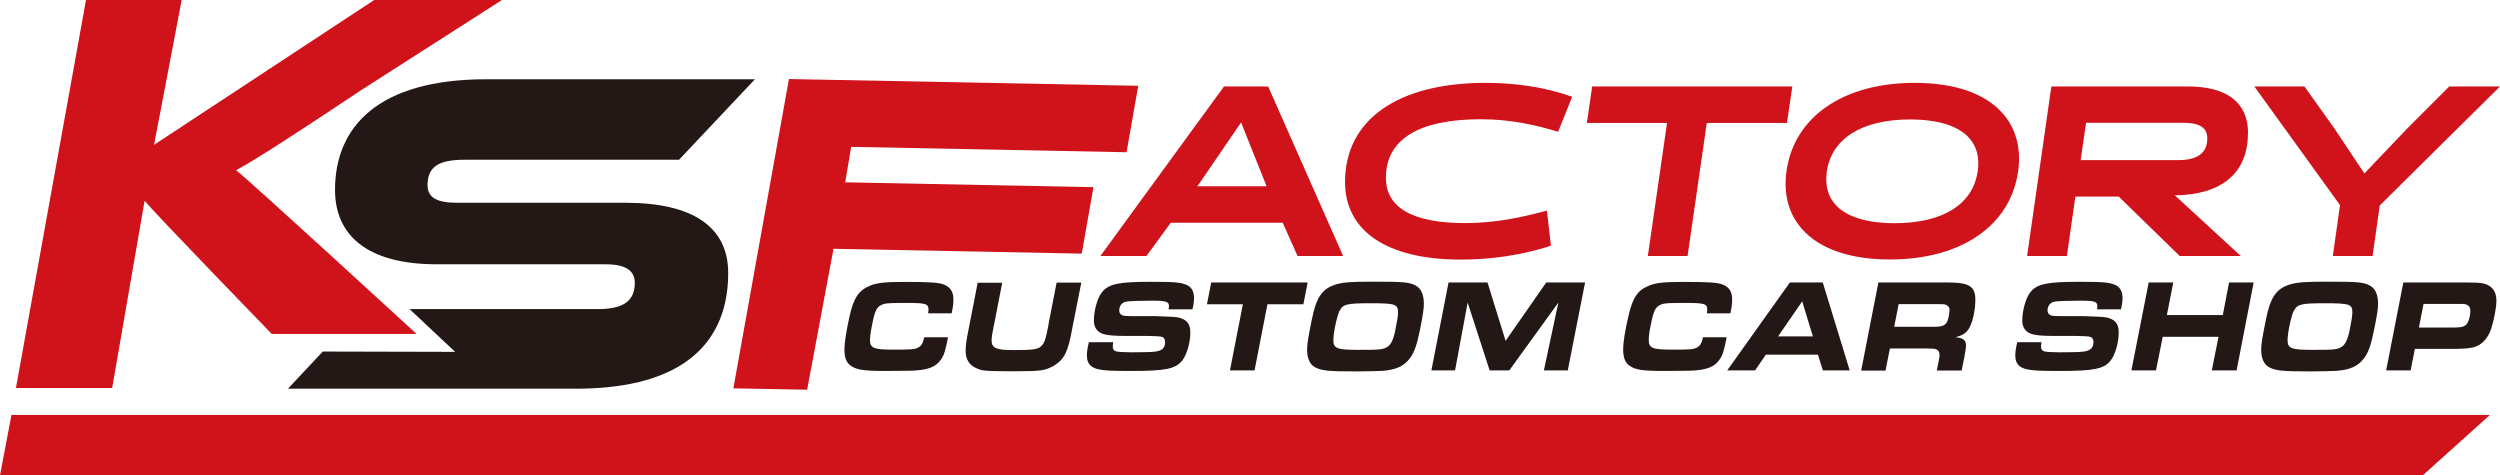
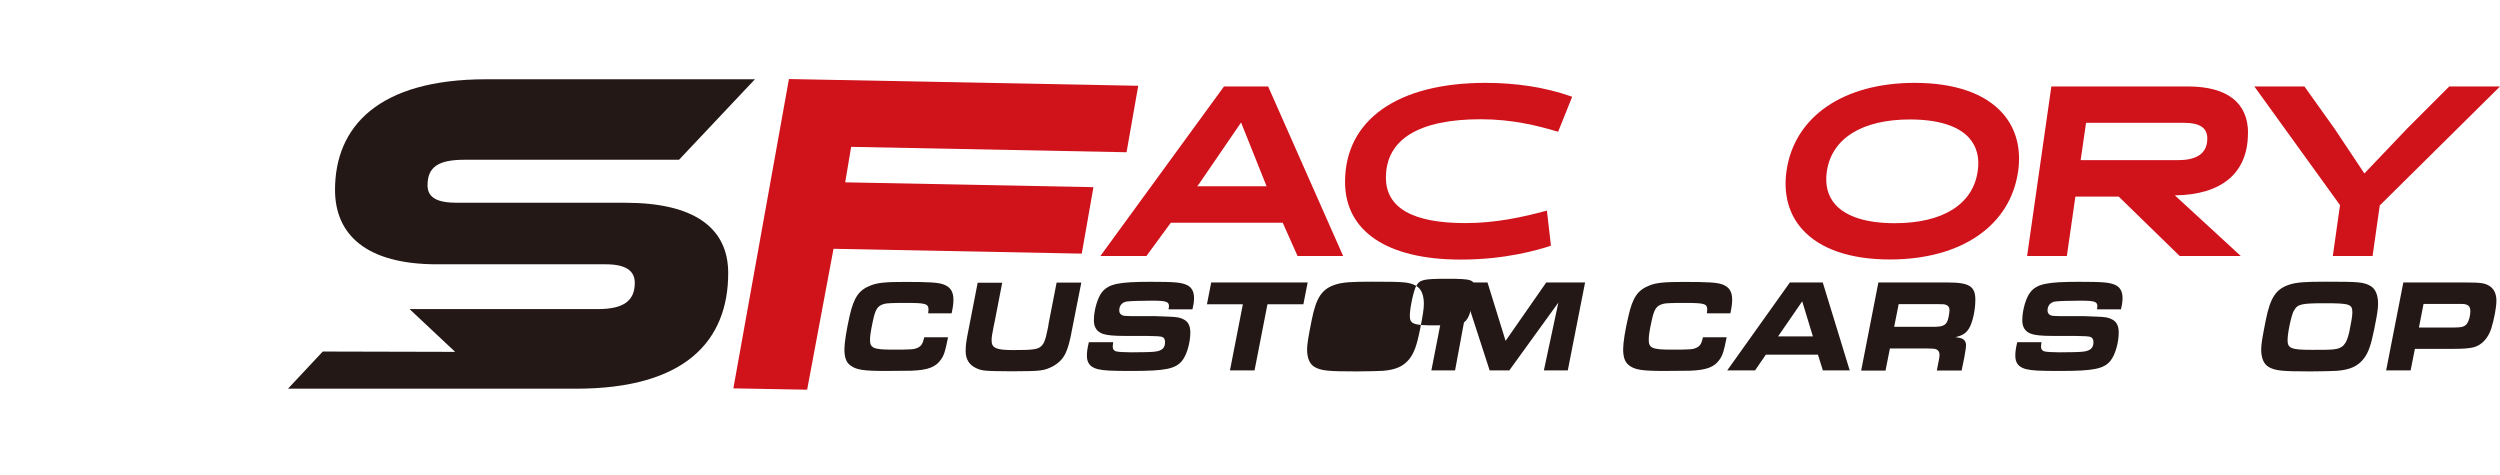
<svg xmlns="http://www.w3.org/2000/svg" id="_レイヤー_2" data-name="レイヤー 2" viewBox="0 0 222.67 42.34">
  <defs>
    <style>
      .cls-1 {
        fill: #231815;
      }

      .cls-2 {
        fill: #d0121b;
      }
    </style>
  </defs>
  <g id="_レイヤー_1-2" data-name="レイヤー 1">
    <polygon class="cls-2" points="97.39 16.67 75.28 16.24 75.81 13.08 100.34 13.56 101.38 7.64 70.27 7.04 65.32 34.59 71.89 34.71 74.24 22.16 96.35 22.59 97.39 16.67" />
    <path class="cls-2" d="M109.02,7.7l-11.01,15.1h4.1l2.17-2.96h9.97l1.32,2.96h4.06l-6.68-15.1h-3.91ZM112.8,16.59h-6.17l.16-.2,3.75-5.48,2.18,5.45.09.23Z" />
    <g>
      <path class="cls-2" d="M132.31,7.38c-7.83,0-12.51,3.3-12.51,8.82,0,4.4,3.75,6.92,10.3,6.92,4.03,0,6.84-.86,7.91-1.19l-.03-.14.05.13.11-.03-.36-3.13-.16.04c-1.99.53-4.38,1.07-7.11,1.07-4.69,0-7.07-1.36-7.07-4.05,0-3.4,2.92-5.2,8.45-5.2,2.77,0,5.07.57,6.76,1.08l.13.03,1.25-3.11-.14-.05c-2.27-.79-4.82-1.19-7.58-1.19" />
-       <polygon class="cls-2" points="159.64 7.7 141.81 7.7 141.34 10.95 148.48 10.95 146.77 22.8 150.31 22.8 152.02 10.95 159.16 10.95 159.64 7.7" />
      <path class="cls-2" d="M170.54,7.38c-6.35,0-10.73,3.01-11.42,7.85-.29,2.04.19,3.84,1.4,5.19,1.57,1.76,4.27,2.69,7.81,2.69,6.36,0,10.73-3.01,11.42-7.85.29-2.04-.19-3.84-1.4-5.19-1.57-1.76-4.27-2.69-7.82-2.69M176.15,15.24c-.41,2.95-3.1,4.64-7.39,4.64-2.49,0-4.31-.57-5.28-1.65-.68-.76-.94-1.75-.77-2.95.43-2.95,3.13-4.64,7.41-4.64,2.49,0,4.32.57,5.28,1.66.67.76.93,1.76.75,2.95" />
      <path class="cls-2" d="M200.23,11.86c0-2.72-1.86-4.16-5.38-4.16h-12.14l-2.16,15.1h3.54l.76-5.29h3.86l5.43,5.29h5.44l-5.87-5.4c4.2-.05,6.51-2.01,6.51-5.54M194.03,14.26h-8.71l.48-3.32h8.75c1.38,0,2.05.45,2.05,1.39,0,1.28-.86,1.93-2.56,1.93" />
      <polygon class="cls-2" points="218.15 7.7 214.4 11.45 210.59 15.45 207.94 11.47 205.25 7.7 200.79 7.7 208.42 18.27 207.78 22.8 211.32 22.8 211.96 18.3 222.67 7.7 218.15 7.7" />
      <path class="cls-1" d="M55.7,18.06h-14.99c-1.77,0-2.63-.45-2.63-1.56,0-1.65.99-2.27,3.29-2.27h19.11l6.76-7.17h-23.93c-9.64,0-13.47,4.24-13.47,9.85,0,4,2.8,6.63,9.06,6.63h15.04c1.73,0,2.6.53,2.6,1.65,0,1.6-.99,2.34-3.3,2.34h-16.76l4.06,3.81-11.79-.03-3.1,3.31h25.66c9.81,0,13.55-4.33,13.55-10.3,0-4.12-3.17-6.26-9.14-6.26" />
-       <polygon class="cls-2" points="221.77 36.96 1.02 36.96 0 42.34 215.79 42.34 221.77 36.96" />
-       <path class="cls-2" d="M21.03,15.16c1.93-1.07,3.83-2.31,8.03-5.07l3.12-2.07L44.71,0h-11.38L13.72,12.9C13.88,12.13,16.18,0,16.18,0H7.66L1.42,34.56h8.57l2.89-16.68c.74.95,11.32,11.86,11.32,11.86h12.9s-14.71-13.51-16.07-14.58" />
      <path class="cls-1" d="M84.44,30.04c-.24,1.23-.36,1.6-.62,1.97-.47.69-1.16.95-2.65,1.01-.33.01-1.36.02-2.28.02-2.01,0-2.64-.1-3.17-.51-.35-.26-.51-.71-.51-1.42,0-.58.18-1.69.46-2.95.38-1.68.83-2.33,1.89-2.74.61-.24,1.33-.31,3.03-.31,2.18,0,2.93.05,3.41.21.63.22.92.63.92,1.37,0,.34-.04.65-.16,1.22h-2.09c.02-.15.03-.24.03-.32,0-.54-.24-.61-2-.61-1.17,0-1.72.02-1.96.09-.57.17-.76.45-.98,1.45-.19.9-.27,1.37-.27,1.75,0,.73.31.87,2.01.87s1.91-.02,2.22-.16c.33-.14.48-.38.6-.94h2.12Z" />
      <path class="cls-1" d="M89.27,25.16l-.66,3.4c-.02.13-.06.28-.1.47-.15.75-.19,1.02-.19,1.29,0,.68.4.86,1.92.86,1.77,0,2.21-.06,2.51-.36.23-.22.36-.53.5-1.22q.03-.14.11-.51c.03-.2.04-.27.05-.33l.7-3.59h2.2l-.81,4.1c-.38,2.1-.69,2.73-1.67,3.33-.86.43-1.01.46-3.71.47-2.43-.02-2.63-.03-3.17-.28-.61-.27-.94-.79-.94-1.49,0-.54.04-.87.25-1.91l.82-4.21h2.19Z" />
      <path class="cls-1" d="M99.15,30.49c-.03.21-.04.29-.04.41,0,.21.12.35.31.4.21.05.8.08,1.35.08.91,0,1.82-.02,2.09-.06.66-.08.91-.33.91-.86,0-.22-.09-.39-.25-.45q-.22-.08-1.36-.09h-1.98c-.98,0-1.58-.06-1.94-.18-.54-.19-.81-.58-.81-1.21,0-.9.33-2.04.74-2.53.6-.72,1.5-.9,4.31-.9,2.15,0,2.68.05,3.2.27.44.19.67.58.67,1.16,0,.28-.03.56-.14,1.02h-2.13c.02-.13.04-.21.04-.27,0-.42-.26-.5-1.52-.5-.89,0-1.85.03-2.2.07-.44.05-.71.35-.71.8,0,.17.06.29.16.36.18.13.19.13,1.06.15h2.04c.13,0,.5.01,1.07.04.8.03,1.06.07,1.37.23.43.2.63.58.63,1.18,0,.89-.3,1.96-.71,2.49-.58.75-1.49.94-4.49.94-1.9,0-2.48-.03-3.04-.16-.67-.17-.97-.54-.97-1.19,0-.35.03-.6.17-1.21h2.15Z" />
      <polygon class="cls-1" points="110.7 27.1 107.5 27.1 107.88 25.16 116.47 25.16 116.09 27.1 112.89 27.1 111.74 32.99 109.55 32.99 110.7 27.1" />
-       <path class="cls-1" d="M126.13,25.46c.45.25.69.8.69,1.6,0,.41-.07.94-.35,2.34-.27,1.32-.5,1.98-.89,2.51-.54.71-1.25,1.03-2.43,1.12-.45.02-1.4.05-2.35.05-2.51,0-3.1-.06-3.69-.38-.45-.25-.69-.79-.69-1.57,0-.46.1-1.07.41-2.62.41-2.06.93-2.81,2.2-3.19.63-.18,1.32-.23,3.16-.23,2.9,0,3.32.03,3.95.37M119.33,27.64c-.24.45-.57,1.99-.57,2.66,0,.73.32.86,2.18.86.97,0,1.52,0,1.9-.04.84-.08,1.15-.43,1.41-1.57.18-.88.27-1.41.27-1.72,0-.74-.25-.82-2.46-.82-2.08,0-2.44.08-2.73.65" />
+       <path class="cls-1" d="M126.13,25.46c.45.25.69.8.69,1.6,0,.41-.07.94-.35,2.34-.27,1.32-.5,1.98-.89,2.51-.54.71-1.25,1.03-2.43,1.12-.45.02-1.4.05-2.35.05-2.51,0-3.1-.06-3.69-.38-.45-.25-.69-.79-.69-1.57,0-.46.1-1.07.41-2.62.41-2.06.93-2.81,2.2-3.19.63-.18,1.32-.23,3.16-.23,2.9,0,3.32.03,3.95.37c-.24.45-.57,1.99-.57,2.66,0,.73.32.86,2.18.86.97,0,1.52,0,1.9-.04.84-.08,1.15-.43,1.41-1.57.18-.88.27-1.41.27-1.72,0-.74-.25-.82-2.46-.82-2.08,0-2.44.08-2.73.65" />
      <polygon class="cls-1" points="129.02 25.16 132.49 25.16 134.1 30.36 137.72 25.16 141.18 25.16 139.64 32.99 137.51 32.99 138.8 26.95 134.43 32.99 132.68 32.99 130.72 26.95 129.6 32.99 127.49 32.99 129.02 25.16" />
      <path class="cls-1" d="M153.79,30.04c-.24,1.23-.36,1.6-.62,1.97-.47.69-1.16.95-2.65,1.01-.33.01-1.36.02-2.27.02-2.01,0-2.64-.1-3.17-.51-.34-.26-.51-.71-.51-1.42,0-.58.17-1.69.47-2.95.38-1.68.83-2.33,1.89-2.74.6-.24,1.33-.31,3.03-.31,2.18,0,2.93.05,3.41.21.63.22.91.63.91,1.37,0,.34-.04.65-.16,1.22h-2.09c.02-.15.03-.24.03-.32,0-.54-.24-.61-2-.61-1.17,0-1.73.02-1.96.09-.57.17-.76.45-.98,1.45-.2.9-.27,1.37-.27,1.75,0,.73.31.87,2.01.87s1.91-.02,2.22-.16c.33-.14.48-.38.6-.94h2.11Z" />
      <path class="cls-1" d="M159.42,25.16h2.93l2.4,7.83h-2.39l-.44-1.4h-4.64l-.96,1.4h-2.48l5.58-7.83ZM161.47,29.96l-.95-3.12-2.15,3.12h3.1Z" />
      <path class="cls-1" d="M167.29,25.16h6.2c1.91,0,2.45.34,2.45,1.54,0,.93-.24,2-.55,2.53-.28.46-.57.64-1.22.8.32.05.42.06.57.12.23.1.37.31.37.59,0,.18-.01.28-.14,1.03l-.25,1.23h-2.21l.19-.97c.03-.15.05-.3.05-.42,0-.26-.1-.42-.3-.5-.12-.05-.33-.07-.75-.07h-3.37l-.39,1.97h-2.17l1.53-7.83ZM172.12,29.11c.63,0,.88-.04,1.1-.2.17-.13.25-.29.34-.68.04-.23.08-.47.08-.6,0-.25-.11-.41-.32-.48-.17-.06-.24-.06-.71-.06h-3.5l-.4,2.02h3.43Z" />
      <path class="cls-1" d="M181.83,30.49c-.03.21-.04.29-.04.41,0,.21.12.35.31.4.2.05.8.08,1.35.08.91,0,1.82-.02,2.09-.06.66-.08.92-.33.92-.86,0-.22-.1-.39-.26-.45q-.21-.08-1.36-.09h-1.98c-.98,0-1.58-.06-1.93-.18-.54-.19-.81-.58-.81-1.21,0-.9.33-2.04.74-2.53.59-.72,1.5-.9,4.32-.9,2.15,0,2.67.05,3.2.27.44.19.67.58.67,1.16,0,.28-.03.56-.14,1.02h-2.13c.02-.13.03-.21.03-.27,0-.42-.26-.5-1.52-.5-.89,0-1.85.03-2.2.07-.44.05-.72.35-.72.8,0,.17.07.29.16.36.18.13.2.13,1.07.15h2.04c.13,0,.49.01,1.07.04.8.03,1.06.07,1.37.23.43.2.63.58.63,1.18,0,.89-.3,1.96-.71,2.49-.58.75-1.49.94-4.49.94-1.9,0-2.48-.03-3.04-.16-.67-.17-.97-.54-.97-1.19,0-.35.03-.6.17-1.21h2.15Z" />
-       <polygon class="cls-1" points="191.38 25.16 193.57 25.16 193 28.06 197.98 28.06 198.54 25.16 200.73 25.16 199.21 32.99 197 32.99 197.6 30 192.63 30 192.03 32.99 189.84 32.99 191.38 25.16" />
      <path class="cls-1" d="M211.12,25.46c.45.25.69.8.69,1.6,0,.41-.07.94-.36,2.34-.27,1.32-.49,1.98-.89,2.51-.54.71-1.25,1.03-2.43,1.12-.45.02-1.39.05-2.35.05-2.51,0-3.1-.06-3.69-.38-.45-.25-.69-.79-.69-1.57,0-.46.1-1.07.41-2.62.41-2.06.93-2.81,2.2-3.19.63-.18,1.33-.23,3.16-.23,2.91,0,3.33.03,3.95.37M204.32,27.64c-.24.45-.57,1.99-.57,2.66,0,.73.32.86,2.18.86.97,0,1.52,0,1.9-.04.84-.08,1.16-.43,1.42-1.57.18-.88.27-1.41.27-1.72,0-.74-.25-.82-2.46-.82-2.08,0-2.44.08-2.73.65" />
      <path class="cls-1" d="M214.06,25.16h5.5c1.39,0,1.73.05,2.14.29.43.26.65.71.65,1.33s-.21,1.68-.46,2.49c-.29.88-.87,1.49-1.6,1.67-.44.09-.84.13-1.68.13h-3.52l-.38,1.92h-2.18l1.53-7.83ZM218.63,29.17c.63,0,.9-.08,1.1-.34.17-.24.3-.7.3-1.13,0-.28-.09-.45-.28-.54-.17-.08-.26-.09-.71-.09h-3.18l-.41,2.1h3.18Z" />
    </g>
  </g>
</svg>